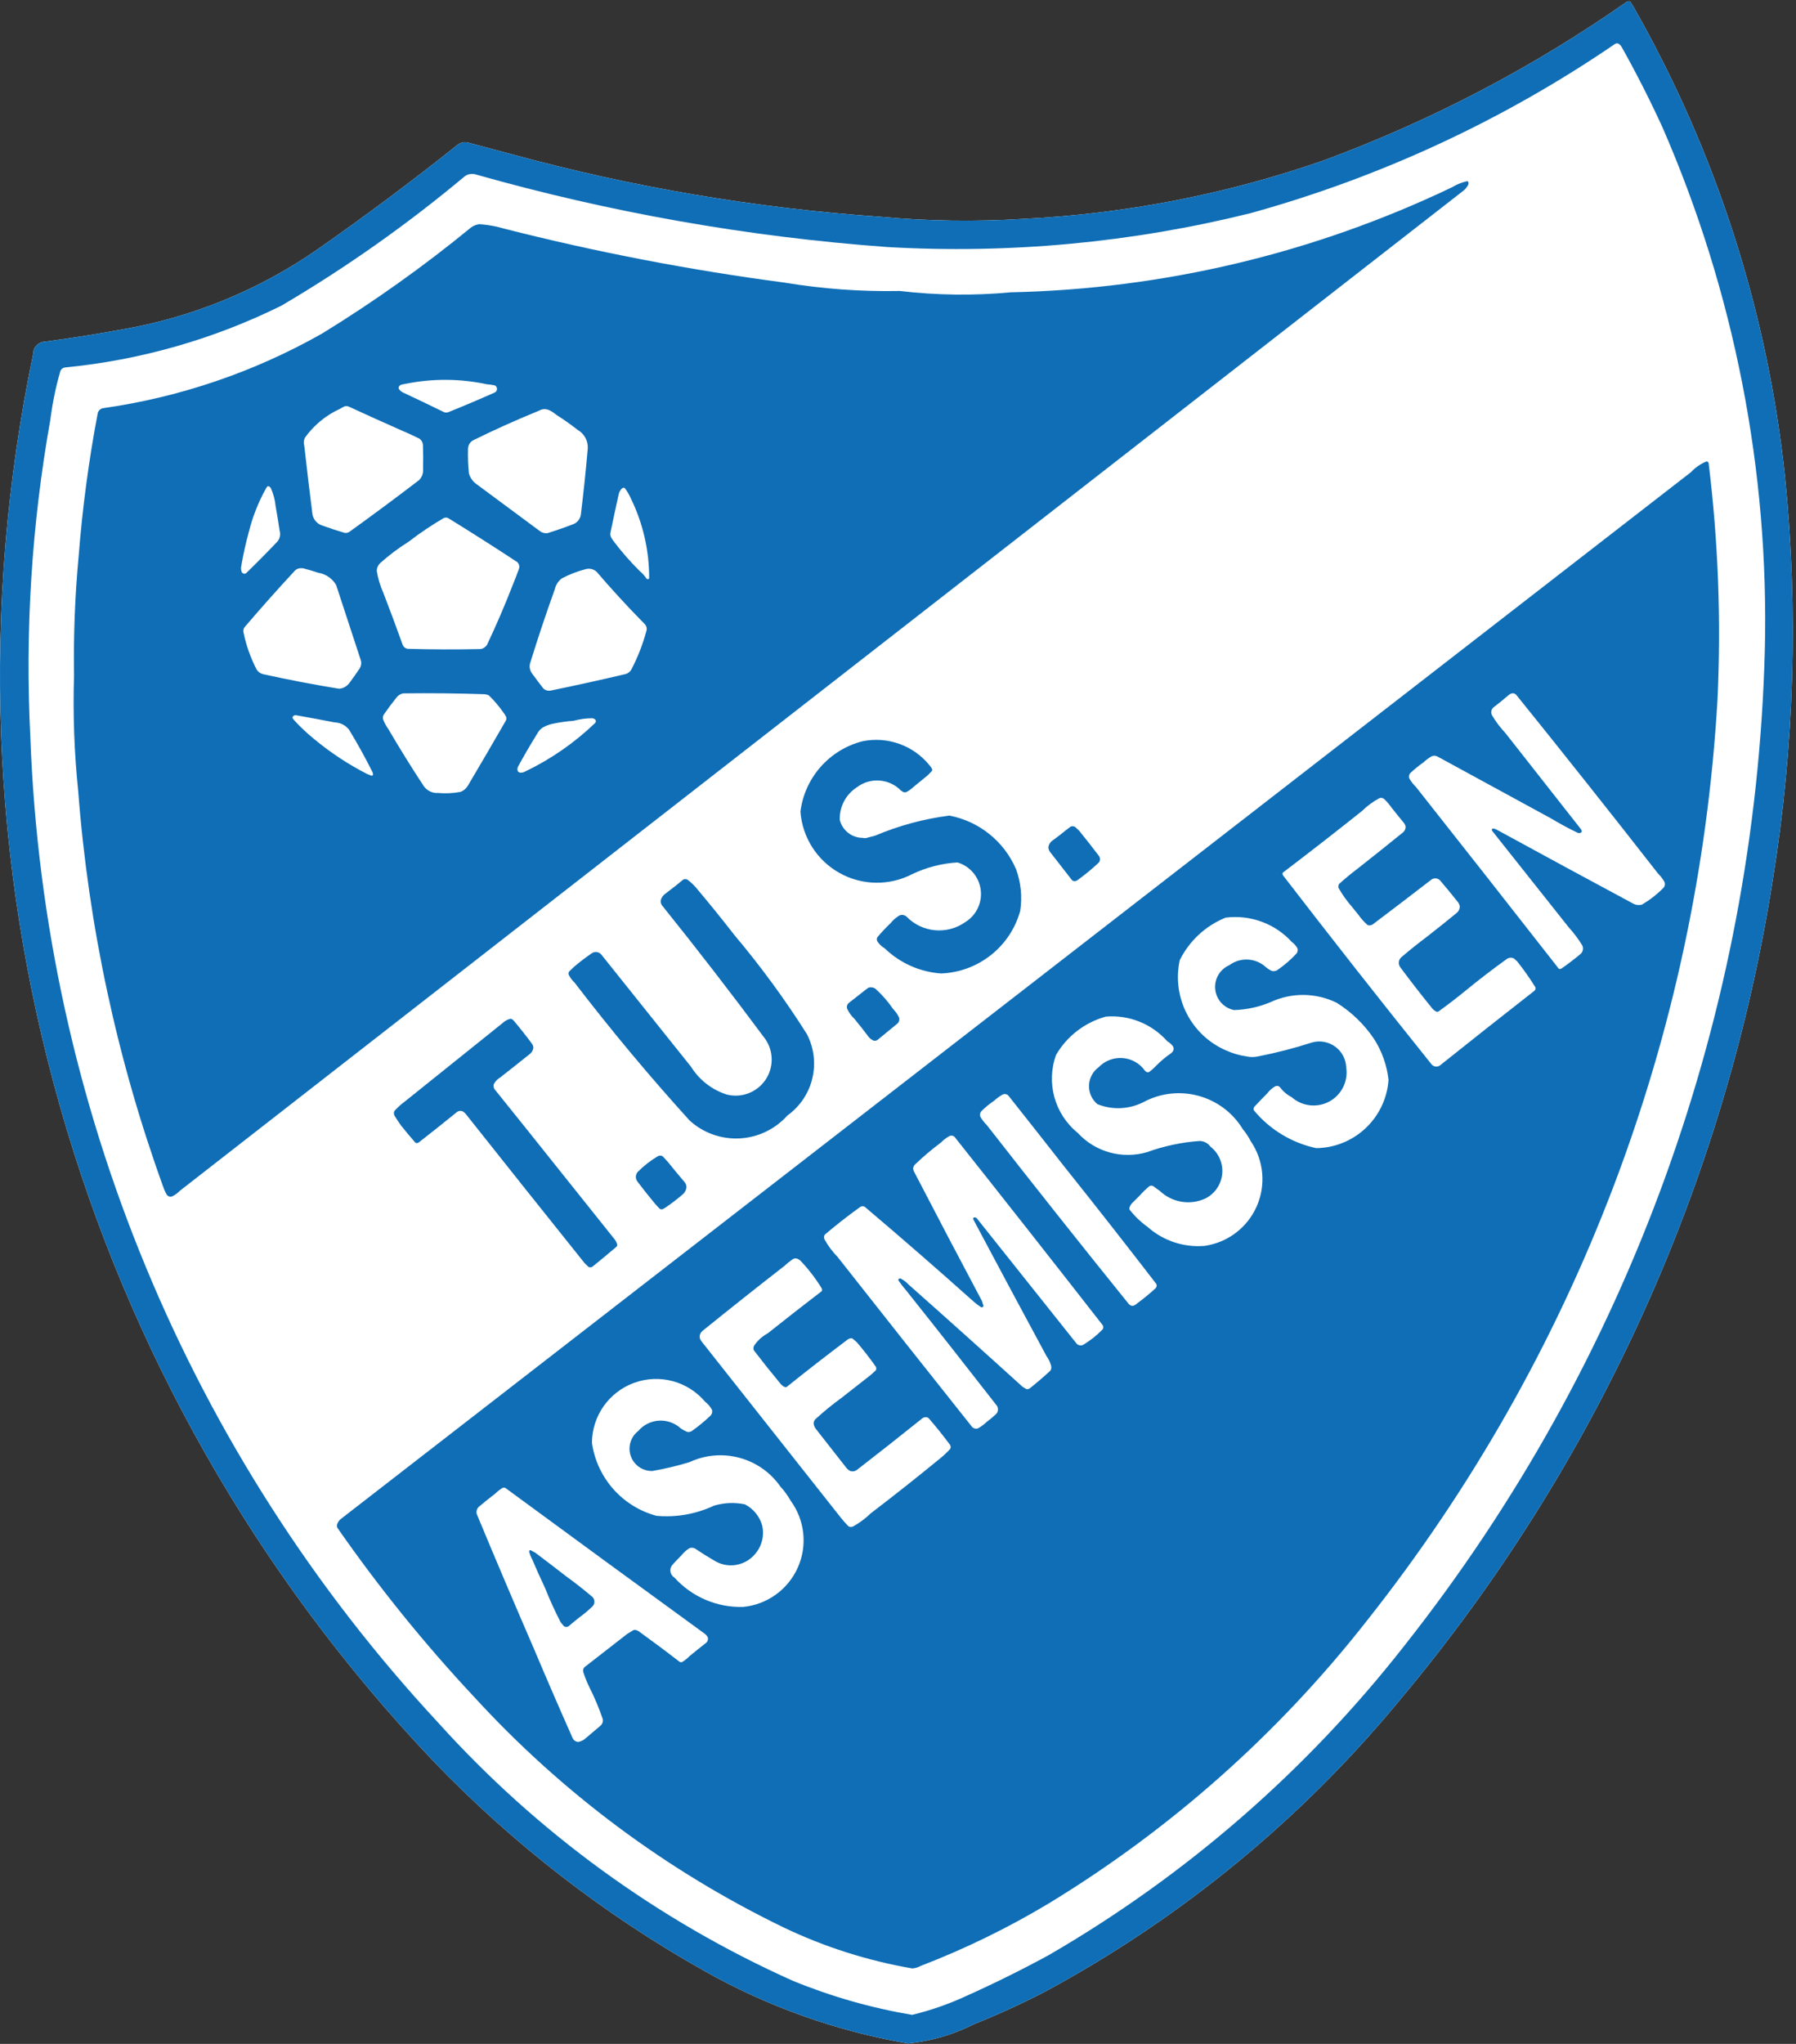
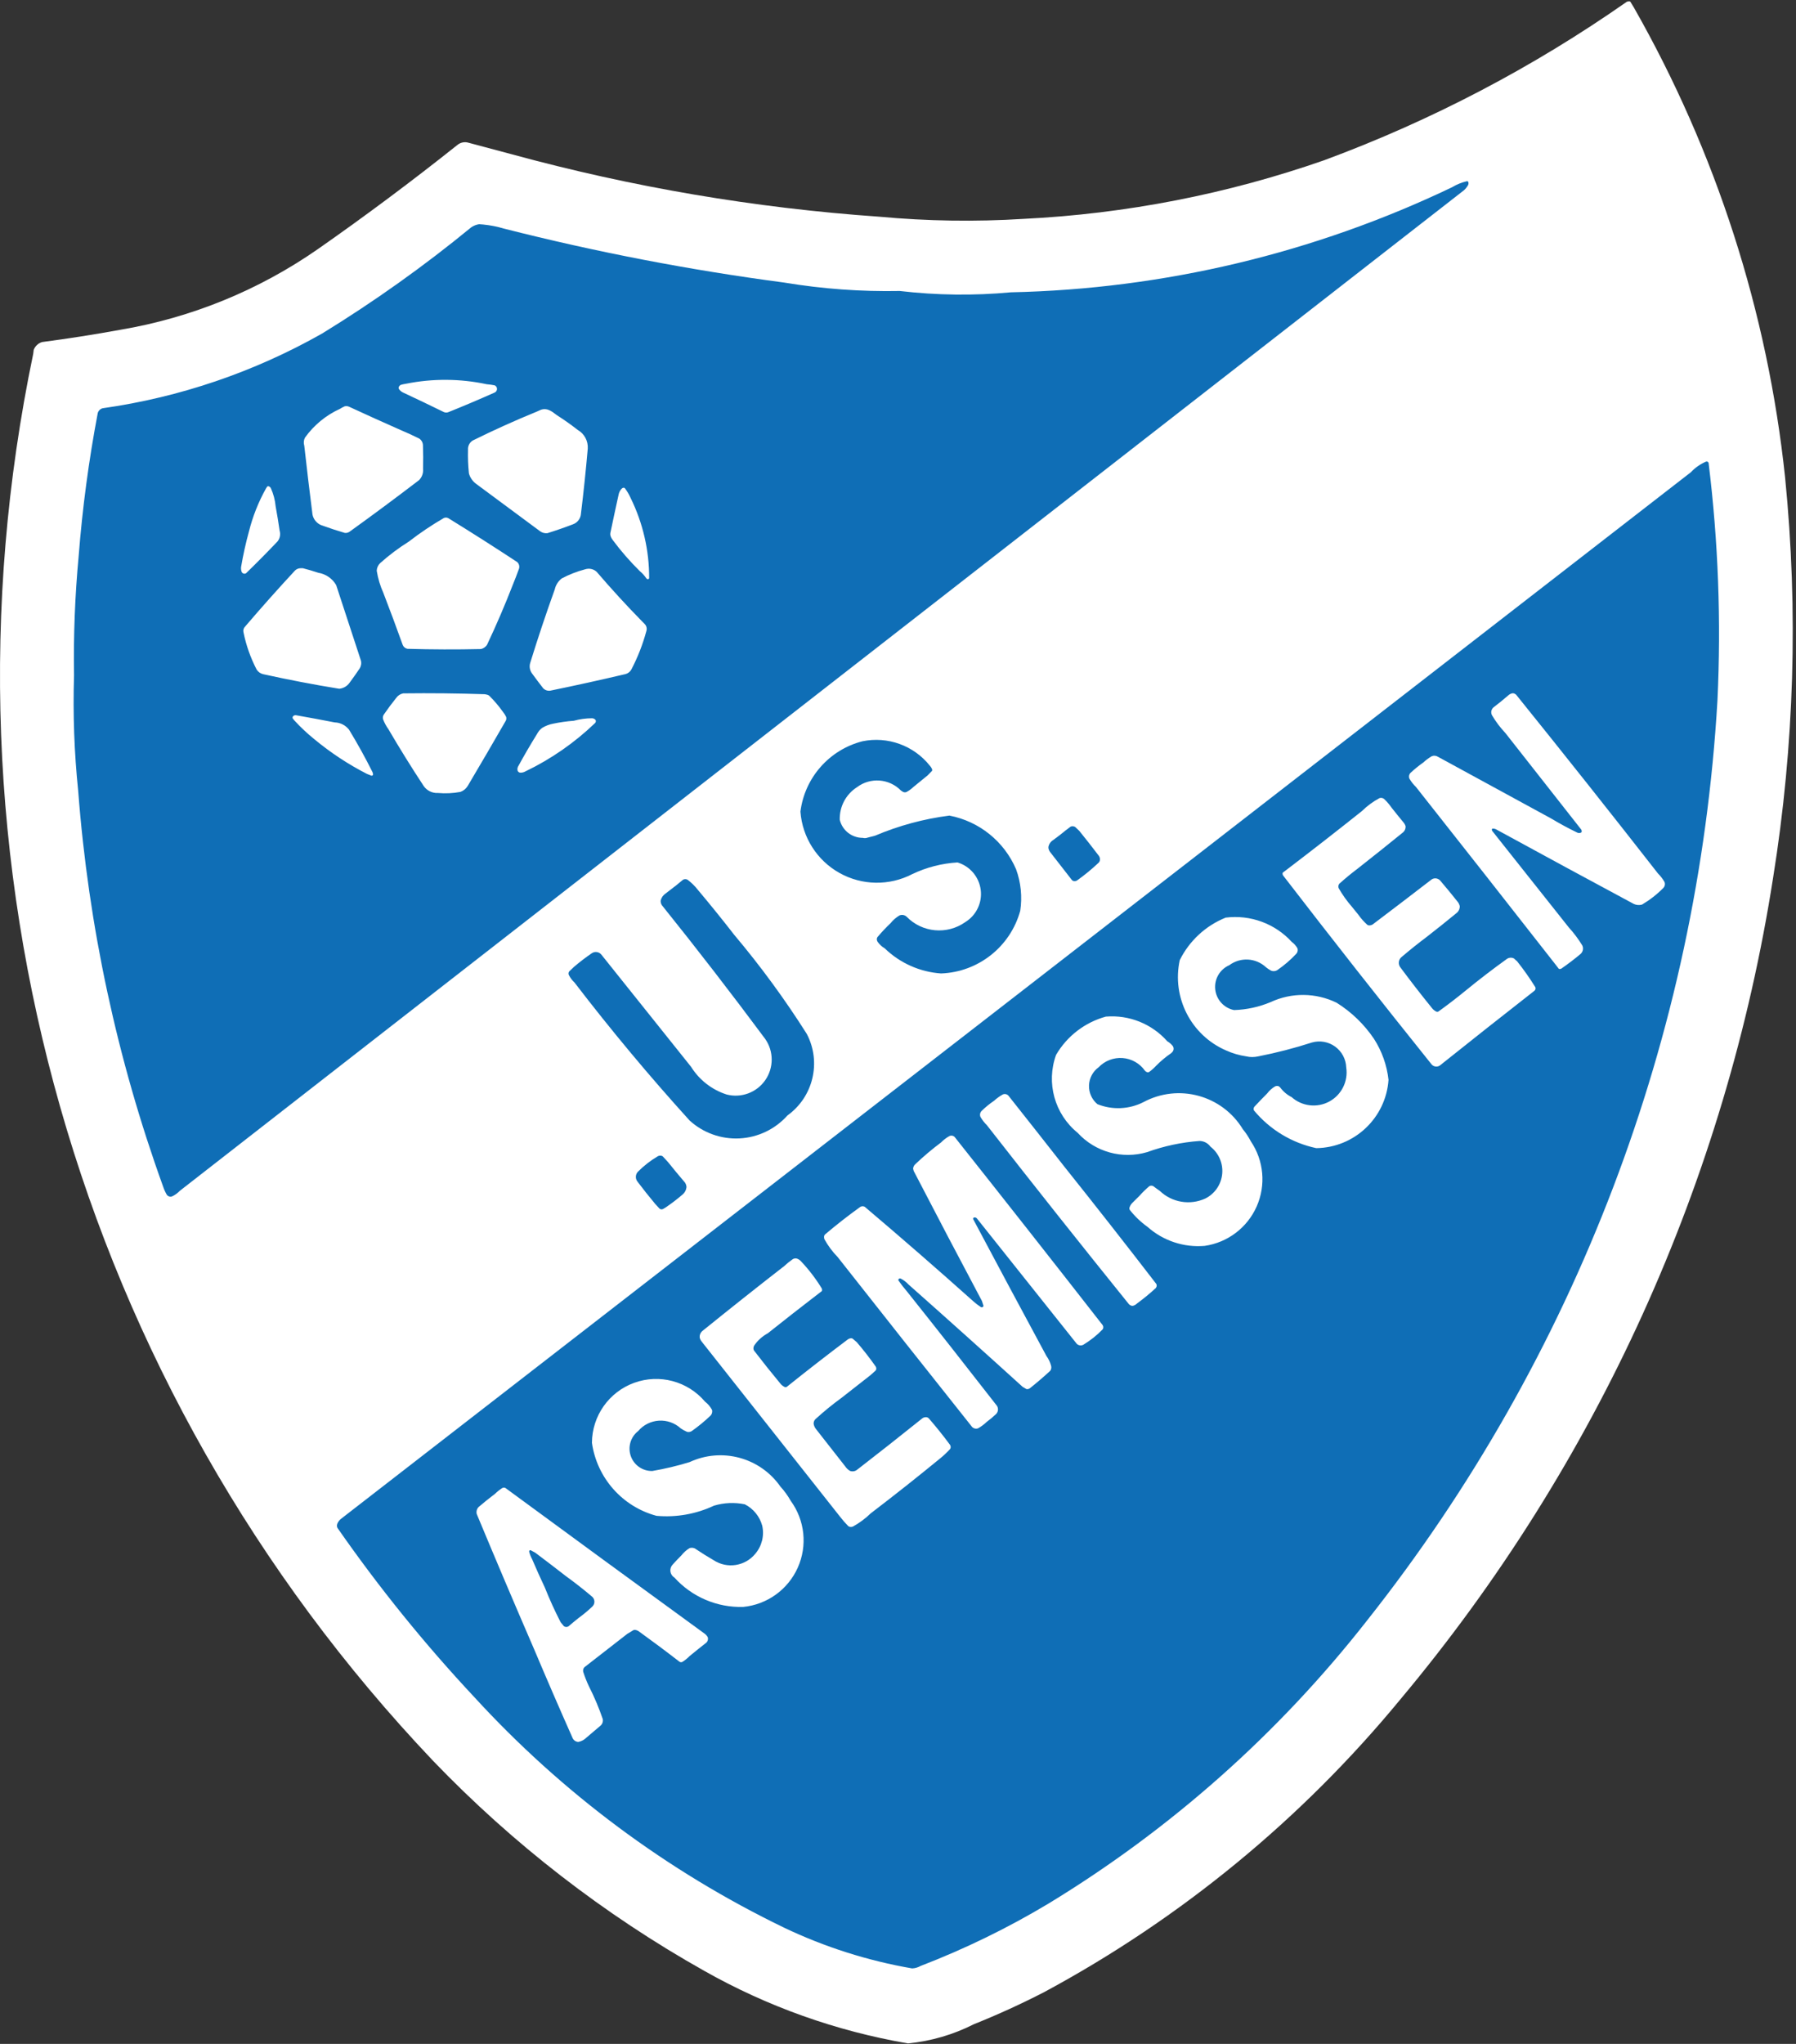
<svg xmlns="http://www.w3.org/2000/svg" clip-rule="evenodd" fill-rule="evenodd" stroke-linejoin="round" stroke-miterlimit="2" viewBox="0 0 1396 1588">
  <rect x="0" y="0" width="1396" height="1588" fill="#333333" stroke="none" />
  <g transform="scale(4.167)">
    <path d="m194.756 371.445c25.493-13.717 48.071-32.266 66.474-54.611 36.68-43.797 60.716-96.772 69.519-153.216 3.956-24.66 4.706-49.727 2.231-74.579-3.254-30.859-12.866-60.71-28.227-87.671l-.631-1.029c-.059-.064-.142-.099-.227-.099-.161.002-.319.038-.464.105-17.464 12.213-36.423 22.136-56.412 29.527-18.075 6.312-36.961 9.995-56.083 10.937-8.981.56-17.991.424-26.949-.406-23.148-1.616-46.079-5.509-68.463-11.623l-8.271-2.205c-.66-.156-1.356-.002-1.89.417-8.482 6.755-17.174 13.241-26.064 19.45-11.02 7.669-23.599 12.806-36.837 15.043-4.845.885-9.711 1.648-14.595 2.288-.729.211-1.316.756-1.58 1.468l-.094.746c-19.689 94.402 8.202 192.456 74.628 262.364 14.826 15.428 31.836 28.598 50.485 39.088 11.811 6.684 24.69 11.272 38.065 13.561 4.283-.418 8.451-1.631 12.289-3.578 4.457-1.784 8.827-3.78 13.096-5.977z" fill="#fff" />
    <g fill="#0f6eb6">
-       <path d="m194.756 371.445c25.493-13.717 48.071-32.266 66.474-54.611 36.68-43.797 60.716-96.772 69.519-153.216 3.956-24.66 4.706-49.727 2.231-74.579-3.254-30.859-12.866-60.71-28.227-87.671l-.631-1.029c-.059-.064-.142-.099-.227-.099-.161.002-.319.038-.464.105-17.464 12.213-36.423 22.136-56.412 29.527-18.075 6.312-36.961 9.995-56.083 10.937-8.981.56-17.991.424-26.949-.406-23.148-1.616-46.079-5.509-68.463-11.623l-8.271-2.205c-.66-.156-1.356-.002-1.89.417-8.482 6.755-17.174 13.241-26.064 19.45-11.02 7.669-23.599 12.806-36.837 15.043-4.845.885-9.711 1.648-14.595 2.288-.729.211-1.316.756-1.58 1.468l-.094.746c-19.689 94.402 8.202 192.456 74.628 262.364 14.826 15.428 31.836 28.598 50.485 39.088 11.811 6.684 24.69 11.272 38.065 13.561 4.283-.418 8.451-1.631 12.289-3.578 4.457-1.784 8.827-3.78 13.096-5.977zm.805-6.871c25.668-14.859 48.249-34.506 66.514-57.873 41.789-52.928 65.335-117.955 67.12-185.367.834-33.551-5.688-66.876-19.108-97.637-2.329-5.079-4.862-10.061-7.592-14.936-.148-.242-.345-.45-.577-.612-.194-.087-.416-.085-.608.005-20.805 14.224-43.822 24.905-68.116 31.612-22.115 5.48-44.929 7.602-67.676 6.295-26.023-1.899-51.785-6.445-76.888-13.565-.678-.175-1.399-.032-1.959.39-10.71 8.963-22.143 17.025-34.181 24.106-12.637 6.252-26.305 10.155-40.338 11.52-.385.041-.72.281-.882.632-.865 2.987-1.494 6.037-1.88 9.123-3.485 19.535-4.736 39.403-3.728 59.221 2.515 68.395 29.526 133.609 76.109 183.752 18.452 20.449 40.966 36.824 66.104 48.08 7.163 2.938 14.629 5.07 22.263 6.359 3.444-.83 6.799-1.996 10.016-3.48 5.23-2.346 10.369-4.889 15.407-7.625z" />
      <path d="m195.577 354.929c22.818-13.869 42.944-31.744 59.41-52.765 38.911-49.121 61.739-109.039 65.376-171.599.701-14.768.148-29.569-1.652-44.243-.024-.094-.086-.174-.17-.223-.087-.05-.189-.064-.286-.04-1.077.456-2.046 1.132-2.846 1.985l-122.268 94.781-129.535 100.37c-.272.217-.491.494-.642.807-.073.148-.112.308-.115.474-.002.143.032.285.1.412 7.728 11.102 16.246 21.631 25.489 31.506 16.369 17.875 35.986 32.475 57.808 43.022 7.582 3.615 15.625 6.174 23.901 7.603.554-.029 1.093-.185 1.575-.461 8.272-3.179 16.254-7.072 23.855-11.629zm82.757-200.019c-.051-.088-.068-.192-.048-.292.013-.065.067-.113.132-.121.253-.014.504.047.721.176 8.512 4.65 17.042 9.269 25.589 13.856.484.236 1.038.286 1.556.139 1.447-.855 2.779-1.891 3.963-3.084.307-.302.397-.761.228-1.157-.335-.571-.742-1.097-1.211-1.564-8.73-11.18-17.548-22.291-26.454-33.332-.117-.107-.253-.188-.403-.238-.115-.038-.239-.044-.357-.016-.287.072-.55.219-.763.426-.888.766-1.799 1.505-2.731 2.215-.41.374-.508.982-.236 1.466.695 1.177 1.52 2.273 2.46 3.265l14.19 18.052c.055.112.079.236.069.361-.007.074-.049.139-.114.175-.216.108-.469.115-.691.018-1.683-.813-3.328-1.702-4.93-2.663l-21.048-11.469c-.347-.234-.787-.282-1.177-.129-.577.336-1.115.735-1.605 1.189-.815.574-1.59 1.202-2.322 1.878-.304.281-.406.72-.254 1.105.326.576.735 1.1 1.214 1.555 8.755 11.078 17.483 22.177 26.183 33.298l.463.604c.057.04.126.059.195.055.102-.005.201-.033.291-.08 1.245-.858 2.448-1.776 3.606-2.75.428-.399.551-1.027.304-1.558-.731-1.198-1.576-2.324-2.521-3.362zm4.035 23.776c-.384-.181-.832-.163-1.2.049-2.7 1.937-5.337 3.962-7.906 6.069-1.611 1.317-3.262 2.583-4.951 3.796-.138.07-.301.069-.437-.003-.29-.151-.545-.361-.749-.617-2.041-2.516-4.029-5.074-5.962-7.675-.379-.557-.305-1.305.174-1.778 1.593-1.359 3.226-2.667 4.9-3.923 1.872-1.458 3.725-2.94 5.559-4.447.321-.303.502-.726.501-1.168-.066-.331-.215-.639-.434-.895-1.052-1.329-2.132-2.637-3.234-3.924-.406-.439-1.067-.525-1.572-.204-3.669 2.829-7.354 5.64-11.052 8.431-.175.092-.368.143-.567.152-.137.005-.273-.033-.387-.111-.631-.565-1.197-1.201-1.684-1.894-.398-.48-.791-.965-1.177-1.455-.936-1.071-1.765-2.23-2.476-3.463-.057-.143-.077-.299-.058-.452.019-.144.075-.281.165-.394 1.083-.977 2.208-1.904 3.372-2.781 2.849-2.237 5.678-4.496 8.491-6.78.353-.288.54-.734.497-1.189-.095-.285-.249-.546-.452-.768-.72-.868-1.428-1.745-2.126-2.631-.417-.602-.893-1.159-1.423-1.662-.123-.099-.268-.165-.423-.194-.146-.027-.296-.014-.435.036-1.197.637-2.295 1.445-3.26 2.397-4.677 3.727-9.396 7.402-14.155 11.024l-.613.461c-.042.062-.063.135-.06.21.005.106.034.211.083.305 9.128 11.855 18.377 23.616 27.745 35.282.214.23.513.367.83.377.315.008.622-.109.849-.33 5.787-4.623 11.601-9.214 17.439-13.774.11-.078.191-.191.228-.321.037-.128.029-.264-.024-.387-1.035-1.665-2.165-3.271-3.385-4.807zm-26.089 14.99c-1.824-2.697-4.191-4.982-6.951-6.71-3.875-1.896-8.4-1.94-12.312-.119-2.166.91-4.482 1.413-6.83 1.485-1.886-.385-3.305-1.948-3.506-3.863-.202-1.914.861-3.737 2.626-4.506 2.072-1.539 4.948-1.378 6.837.382.29.235.601.444.928.623.407.179.877.131 1.239-.125 1.251-.863 2.405-1.856 3.445-2.963.287-.282.386-.704.253-1.084-.264-.456-.618-.852-1.042-1.165-3.133-3.423-7.732-5.114-12.335-4.537-3.732 1.502-6.78 4.322-8.569 7.925-1.508 6.942 2.094 13.985 8.606 16.825 1.209.55 2.49.927 3.805 1.119.36.086.728.129 1.098.129.391-.002.78-.047 1.159-.133 3.375-.662 6.708-1.524 9.982-2.58 1.488-.426 3.09-.143 4.341.769 1.252.912 2.012 2.35 2.064 3.897.387 2.566-.876 5.099-3.157 6.336-2.282 1.234-5.094.908-7.031-.819-.852-.431-1.59-1.056-2.154-1.826l-.255-.203c-.22-.084-.466-.074-.677.031-.572.334-1.071.78-1.469 1.309-.816.816-1.618 1.648-2.404 2.496-.076.105-.123.228-.134.357-.01.116.017.231.076.33 2.972 3.577 7.062 6.049 11.61 7.018 7.122-.088 12.983-5.625 13.482-12.729-.302-2.734-1.234-5.359-2.725-7.669zm-24.446 16.877c-3.856-6.356-12.015-8.575-18.56-5.049-2.67 1.351-5.793 1.486-8.57.373-1.033-.862-1.613-2.149-1.569-3.492.043-1.344.703-2.594 1.79-3.385 1.16-1.215 2.803-1.848 4.478-1.723s3.206.994 4.172 2.369c.111.129.255.225.416.274.115.037.239.023.344-.037.471-.336.904-.721 1.296-1.147.867-.881 1.818-1.676 2.839-2.375l.235-.24c.288-.342.282-.842-.014-1.176-.271-.316-.593-.584-.954-.795-2.881-3.254-7.128-4.958-11.46-4.599-3.906 1.073-7.238 3.632-9.283 7.128-1.894 5.211-.278 11.051 4.027 14.545 3.275 3.571 8.295 4.965 12.942 3.598 3.158-1.143 6.46-1.844 9.809-2.084.802.018 1.549.41 2.017 1.061 1.556 1.209 2.383 3.132 2.19 5.093-.191 1.961-1.375 3.686-3.136 4.571-2.86 1.32-6.236.756-8.51-1.424-.407-.272-.804-.561-1.188-.863-.121-.073-.258-.11-.398-.108-.135 0-.267.041-.378.115-.65.553-1.261 1.149-1.827 1.786-.459.443-.911.892-1.356 1.347-.217.229-.383.502-.487.801-.054.156-.039.328.042.473.949 1.211 2.067 2.279 3.32 3.173 2.917 2.59 6.77 3.87 10.658 3.534 4.282-.619 7.945-3.399 9.694-7.356 1.75-3.957 1.34-8.537-1.084-12.121-.417-.807-.918-1.566-1.495-2.267zm-33.271 7.007c-3.476-4.435-6.964-8.863-10.465-13.279-.264-.281-.676-.369-1.032-.219-.587.321-1.13.713-1.62 1.166-.832.561-1.611 1.194-2.329 1.895-.301.291-.394.736-.234 1.123.332.574.741 1.099 1.214 1.564 8.74 11.196 17.57 22.319 26.49 33.371.123.116.267.205.424.264.108.039.225.047.338.022.283-.077.542-.227.751-.432 1.214-.893 2.379-1.85 3.49-2.867.09-.117.147-.254.166-.401.016-.127-.007-.256-.067-.369-5.643-7.33-11.352-14.609-17.126-21.838zm-29.487 23.104c-.528-.606-1.021-1.24-1.476-1.901-.053-.105-.029-.232.059-.31.097-.086.236-.108.354-.057.543.278 1.032.647 1.446 1.094 7.135 6.32 14.232 12.686 21.291 19.09l.725.426c.236.035.476-.031.66-.184 1.285-1.021 2.533-2.09 3.74-3.203.099-.119.169-.26.202-.41.037-.164.038-.334.003-.498-.174-.68-.475-1.319-.887-1.885-4.583-8.49-9.137-16.994-13.665-25.514-.022-.064-.016-.133.016-.191.032-.059.088-.102.153-.115.187-.041.38.019.512.158l18.625 23.375c.326.34.841.418 1.253.189 1.31-.793 2.514-1.75 3.58-2.851.078-.106.123-.235.128-.366.005-.146-.029-.292-.101-.419-9.156-11.735-18.36-23.432-27.614-35.09-.261-.27-.665-.338-1-.17-.569.316-1.088.715-1.541 1.181-1.692 1.264-3.307 2.627-4.833 4.084-.228.213-.365.504-.381.817l.112.422c4.199 8.097 8.439 16.174 12.722 24.228l.291.891c0 .107-.057.203-.151.254-.105.052-.229.054-.333.002-.483-.315-.941-.664-1.371-1.045-6.683-5.975-13.446-11.858-20.285-17.649-.121-.068-.256-.107-.395-.109-.144-.002-.285.033-.412.1-2.285 1.638-4.503 3.373-6.647 5.193-.084.103-.134.232-.145.365-.014.168.011.338.073.496.668 1.209 1.495 2.323 2.461 3.311 8.328 10.58 16.686 21.138 25.072 31.674.287.308.73.414 1.124.267.583-.326 1.123-.726 1.605-1.191.606-.444 1.183-.928 1.728-1.445.434-.411.508-1.075.178-1.573-5.583-7.179-11.208-14.328-16.876-21.441zm3.494 23.584c-.238.029-.462.131-.637.295-3.981 3.195-7.99 6.353-12.027 9.476-.374.315-.887.405-1.345.239-.35-.2-.648-.477-.872-.811l-5.51-7.031c-.209-.274-.349-.596-.409-.936-.02-.316.095-.627.315-.855 1.562-1.432 3.204-2.772 4.918-4.016l5.335-4.177.998-.889c.077-.1.12-.221.123-.348.003-.139-.032-.275-.104-.392-1.106-1.567-2.284-3.081-3.529-4.538l-.789-.677c-.113-.057-.241-.078-.366-.061-.169.024-.331.082-.474.174-3.857 2.9-7.668 5.861-11.433 8.879-.136.076-.301.081-.441.01-.29-.145-.546-.35-.749-.602-1.684-2.029-3.328-4.09-4.932-6.182-.07-.123-.105-.261-.103-.404.003-.168.043-.332.118-.482.653-.971 1.533-1.77 2.566-2.325 3.129-2.49 6.279-4.953 9.452-7.388l.612-.467c.04-.061.061-.131.06-.203-.002-.108-.025-.215-.069-.315-1.107-1.812-2.403-3.503-3.863-5.046-.218-.245-.498-.424-.81-.522-.264-.057-.54-.004-.763.149-.547.382-1.065.802-1.553 1.257-5.149 4.002-10.26 8.055-15.332 12.157-.323.3-.485.736-.442 1.175.067.284.2.549.388.772l25.764 32.597c.484.631 1.007 1.231 1.567 1.793.108.084.238.137.375.149.168.016.337-.01.494-.07 1.209-.67 2.324-1.498 3.315-2.461 4.384-3.346 8.708-6.768 12.973-10.264.649-.527 1.257-1.102 1.822-1.719.077-.107.119-.236.12-.367.002-.144-.037-.287-.112-.41-1.253-1.697-2.573-3.344-3.956-4.936-.178-.189-.439-.275-.695-.228zm-27.001 12.926c-3.792-5.426-10.932-7.348-16.937-4.559-2.281.701-4.606 1.254-6.958 1.658-1.796.037-3.411-1.082-4.008-2.775-.598-1.694-.041-3.58 1.379-4.678.971-1.142 2.366-1.84 3.862-1.934 1.496-.091 2.967.428 4.072 1.44.35.25.727.457 1.124.623.139.055.29.072.439.055.171-.022.336-.078.484-.168 1.224-.864 2.385-1.817 3.471-2.85.304-.281.426-.709.317-1.109-.319-.598-.763-1.121-1.302-1.531-3.238-3.825-8.514-5.225-13.222-3.512s-7.851 6.177-7.874 11.187c.926 6.539 5.664 11.895 12.041 13.612 3.68.332 7.381-.323 10.725-1.895 1.867-.559 3.844-.644 5.753-.25 1.591.811 2.767 2.254 3.24 3.975.421 1.855-.058 3.802-1.293 5.25-1.902 2.32-5.244 2.838-7.758 1.199-1.134-.656-2.246-1.352-3.335-2.082-.338-.254-.785-.317-1.181-.164-.584.355-1.096.814-1.514 1.353-.558.553-1.099 1.121-1.622 1.705-.328.342-.482.813-.42 1.282.062.468.334.884.739 1.127 3.267 3.623 7.959 5.628 12.834 5.486 4.463-.434 8.35-3.229 10.182-7.32 1.833-4.092 1.329-8.852-1.318-12.471-.538-.953-1.182-1.844-1.92-2.654zm-26.456 26.962c2.573 1.854 5.113 3.75 7.62 5.69.156.117.364.137.538.051.488-.299.936-.658 1.333-1.071 1.032-.849 2.073-1.685 3.125-2.507.293-.262.404-.67.284-1.045-.139-.244-.327-.459-.551-.631-12.408-9.026-24.795-18.08-37.16-27.166-.196-.115-.44-.113-.634.006-.477.31-.923.668-1.331 1.064-1.044.787-2.063 1.608-3.057 2.457-.34.346-.473.846-.351 1.317 3.502 8.419 7.067 16.812 10.692 25.181 2.343 5.547 4.737 11.074 7.184 16.576.189.428.603.711 1.07.733.586-.113 1.124-.403 1.542-.83.847-.715 1.692-1.434 2.536-2.153.39-.3.576-.795.482-1.277-.712-2.088-1.571-4.123-2.572-6.09-.422-.888-.783-1.805-1.082-2.742-.03-.158-.022-.32.021-.477.038-.136.111-.261.212-.361 2.667-2.084 5.339-4.162 8.014-6.236l1.16-.696c.117-.041.242-.046.363-.019.199.043.389.121.562.226z" />
      <path d="m101.633 296.008c.875 2.197 1.855 4.349 2.937 6.453l.623.759c.128.084.277.131.431.135.146.004.29-.037.413-.115.616-.529 1.242-1.047 1.879-1.553.9-.654 1.757-1.367 2.567-2.133.251-.234.393-.562.393-.906.001-.345-.141-.674-.391-.91-1.597-1.355-3.247-2.648-4.943-3.877-1.886-1.465-3.783-2.914-5.692-4.35l-.873-.474c-.071-.018-.146.004-.199.055-.057.054-.085.132-.076.211.119.478.3.941.537 1.373.764 1.793 1.562 3.57 2.394 5.332z" />
-       <path d="m97.614 209.76c-1.731-2.174-3.472-4.34-5.224-6.499-.29-.302-.393-.738-.272-1.14.288-.516.708-.945 1.216-1.246 1.872-1.467 3.736-2.944 5.591-4.432.335-.295.539-.709.568-1.154-.027-.246-.119-.483-.268-.682-1.094-1.482-2.236-2.928-3.425-4.335-.095-.105-.209-.192-.336-.256-.083-.042-.176-.06-.269-.052-.547.128-1.048.402-1.448.795l-18.201 14.596c-.691.514-1.335 1.09-1.922 1.721-.084.117-.134.256-.144.402-.012.168.015.338.08.494.393.651.813 1.284 1.258 1.899.855 1.076 1.737 2.129 2.644 3.162.076.064.171.102.271.103.117.002.232-.029.331-.089 2.375-1.848 4.73-3.721 7.066-5.619.304-.286.744-.375 1.136-.233.294.168.548.399.745.674 7.312 9.223 14.649 18.428 22.009 27.611l.74.731c.114.064.243.093.373.084.145-.01.284-.057.404-.137 1.508-1.221 3.001-2.459 4.478-3.717.105-.127.142-.299.097-.457-.095-.342-.261-.66-.486-.931z" />
      <path d="m124.244 225.08c1.107-.754 2.168-1.57 3.178-2.447.359-.34.583-.799.63-1.291-.011-.307-.112-.602-.287-.854-1.067-1.242-2.112-2.504-3.134-3.783l-1.003-1.094c-.116-.082-.253-.131-.395-.139-.168-.007-.336.022-.49.09-1.374.809-2.638 1.789-3.761 2.92-.48.52-.501 1.315-.051 1.86 1.054 1.4 2.144 2.771 3.268 4.115l.822.894c.197.164.478.186.697.051z" />
      <path d="m60.182 201.277 212.904-165.81c.307-.279.565-.606.765-.969.08-.169.095-.361.042-.54-.033-.111-.139-.183-.254-.174-.984.226-1.925.608-2.789 1.131-25.727 12.299-53.779 18.976-82.287 19.589-6.9.64-13.847.557-20.729-.249-7.211.14-14.419-.385-21.534-1.566-17.619-2.327-35.086-5.689-52.31-10.068-1.251-.377-2.537-.629-3.838-.755l-.773-.062c-.537.077-1.049.28-1.493.593-8.805 7.223-18.095 13.836-27.803 19.792-12.657 7.172-26.55 11.898-40.954 13.934-.435.124-.775.465-.896.901-1.672 8.804-2.86 17.694-3.557 26.629-.695 7.411-.984 14.854-.866 22.296-.223 7.188.037 14.383.777 21.537 1.922 25.197 7.254 50.016 15.849 73.779.171.514.393 1.008.663 1.477.222.332.645.465 1.017.322.532-.25 1.011-.597 1.415-1.023zm15.577-129.732c-.329.047-.655.116-.975.207-.177.075-.318.216-.393.393-.06.14-.042.301.047.425.189.262.441.473.733.613 2.557 1.192 5.101 2.41 7.632 3.653.264.111.56.116.828.014 2.904-1.167 5.786-2.388 8.644-3.661.258-.117.426-.37.434-.653.007-.282-.146-.544-.397-.675-.496-.109-.999-.182-1.505-.216-4.957-1.06-10.078-1.094-15.048-.1zm28.163 5.898c-.153-.099-.301-.206-.443-.322-.327-.267-.688-.489-1.074-.662-.464-.208-.988-.234-1.47-.071l-.786.351c-4.052 1.654-8.043 3.453-11.965 5.394-.592.362-.932 1.024-.883 1.717-.041 1.476.016 2.953.17 4.423.212.761.668 1.433 1.299 1.91 3.976 2.959 7.959 5.91 11.948 8.85.397.301.895.436 1.39.379 1.615-.502 3.214-1.056 4.793-1.663.848-.316 1.427-1.107 1.472-2.011.491-4.017.912-8.042 1.263-12.075.099-1.436-.636-2.802-1.887-3.513-1.23-.965-2.507-1.869-3.827-2.707zm-29.225 2.723c-3.201-1.413-6.39-2.853-9.566-4.322-.263-.125-.561-.154-.843-.082-.309.139-.608.299-.894.48-2.602 1.186-4.847 3.035-6.509 5.362-.238.465-.284 1.006-.126 1.504.478 4.291.99 8.578 1.535 12.861.212 1.003.97 1.803 1.961 2.066 1.339.486 2.693.93 4.06 1.328.305.038.613-.036.868-.206 4.375-3.147 8.703-6.357 12.984-9.632.554-.561.829-1.34.75-2.125.037-1.461.03-2.923-.021-4.384-.019-.501-.277-.962-.692-1.242-1.152-.573-2.321-1.109-3.507-1.608zm-28.246 18.875c-.608 2.204-1.103 4.438-1.483 6.693-.033.303.004.611.11.898.072.154.208.271.372.318.157.045.327.017.46-.078 1.988-1.932 3.938-3.902 5.848-5.91.461-.567.61-1.325.4-2.024-.219-1.516-.467-3.028-.744-4.535-.108-1.172-.411-2.318-.896-3.391-.084-.152-.218-.27-.379-.334-.106-.042-.226-.018-.308.061l-.226.353c-1.395 2.5-2.455 5.172-3.154 7.949zm67.401.346c-.032.189-.018.383.042.565.081.251.206.485.368.693 1.543 2.081 3.247 4.038 5.095 5.854.462.386.868.834 1.206 1.332.067.105.186.164.31.156.107-.008.196-.087.216-.193.015-5.18-1.168-10.293-3.456-14.941-.287-.651-.65-1.265-1.08-1.831-.068-.068-.163-.099-.258-.084-.127.021-.243.083-.329.178-.265.275-.454.614-.548.984-.536 2.426-1.058 4.855-1.566 7.287zm-18.185 9.624c.39-.954.761-1.915 1.112-2.883.187-.461.067-.99-.3-1.326-4.236-2.789-8.514-5.513-12.832-8.173-.26-.148-.574-.165-.849-.046-2.279 1.324-4.469 2.798-6.556 4.409-1.886 1.18-3.668 2.519-5.327 4.002-.387.371-.617.875-.643 1.411.225 1.431.642 2.826 1.238 4.147 1.242 3.221 2.446 6.456 3.612 9.705.152.377.488.648.889.718 4.553.132 9.108.146 13.661.043.496-.09.931-.39 1.191-.822 1.733-3.671 3.335-7.401 4.804-11.185zm24.083 6.827c-2.922-2.978-5.743-6.056-8.456-9.226-.584-.532-1.409-.707-2.159-.459-1.51.398-2.971.967-4.352 1.698-.656.507-1.116 1.225-1.299 2.034-1.631 4.532-3.158 9.102-4.581 13.704-.212.68-.083 1.421.346 1.989.678.933 1.372 1.853 2.08 2.763.345.347.836.509 1.32.435 4.647-.954 9.279-1.974 13.896-3.06.516-.102.961-.424 1.22-.882 1.198-2.288 2.14-4.702 2.81-7.197.136-.455.014-.948-.319-1.286zm-63.796-9.887c-.358.033-.693.19-.945.445-3.164 3.411-6.258 6.886-9.282 10.421-.285.277-.403.684-.31 1.071.488 2.426 1.317 4.77 2.461 6.965.276.429.708.734 1.205.85 4.704 1.04 9.437 1.947 14.192 2.719.771-.071 1.473-.476 1.92-1.108.644-.867 1.268-1.749 1.872-2.645.292-.444.385-.99.254-1.506l-4.616-14.075c-.709-1.223-1.93-2.064-3.325-2.291-.957-.319-1.925-.604-2.901-.854zm45.157 29.779c-.395.307-.719.697-.948 1.143-1.236 1.99-2.415 4.014-3.536 6.071-.121.243-.145.524-.066.784.096.207.303.34.532.341.322.002.639-.081.919-.242 4.79-2.303 9.183-5.354 13.014-9.038.073-.093.115-.207.12-.326.005-.096-.029-.19-.093-.262-.161-.174-.386-.275-.623-.279-1.148.006-2.289.163-3.395.468-1.286.096-2.565.276-3.827.538-.742.137-1.453.409-2.097.802zm-42.456 2.116c3.019 2.503 6.305 4.667 9.796 6.455l.838.331c.082.013.166-.014.225-.073s.087-.143.074-.226l-.096-.352c-1.352-2.705-2.817-5.353-4.39-7.936-.647-.827-1.63-1.323-2.681-1.35-2.384-.466-4.774-.91-7.167-1.329-.204-.043-.415.018-.566.161-.122.115-.151.296-.072.444l.276.342c1.163 1.271 2.422 2.452 3.763 3.533zm31.756-8.406c-5.064-.167-10.132-.22-15.199-.158-.533.103-1.005.411-1.315.857-.808 1.006-1.578 2.041-2.309 3.104-.176.263-.222.592-.125.893.251.651.585 1.267.993 1.833 2.099 3.588 4.293 7.121 6.579 10.593.601.865 1.61 1.355 2.662 1.293 1.399.124 2.809.056 4.19-.2.569-.209 1.05-.605 1.364-1.123 2.391-4.033 4.755-8.082 7.093-12.146.118-.227.141-.492.061-.735-.162-.33-.361-.64-.593-.925-.766-1.078-1.623-2.088-2.565-3.015-.087-.066-.185-.116-.288-.149-.179-.058-.362-.099-.548-.122z" />
      <path d="m150.505 192.799c-4.09-6.464-8.616-12.642-13.546-18.491-2.202-2.835-4.459-5.627-6.771-8.373-.544-.702-1.179-1.33-1.886-1.867-.285-.205-.672-.203-.954.008-.408.327-.811.659-1.21.996-.643.511-1.295 1.013-1.954 1.504-.475.308-.813.785-.947 1.334-.021.305.057.608.222.865 6.583 8.191 13.009 16.507 19.277 24.942 1.61 2.306 1.614 5.371.01 7.681-1.605 2.313-4.477 3.379-7.202 2.678-2.75-.883-5.099-2.709-6.632-5.158l-16.769-20.963c-.446-.502-1.194-.597-1.751-.221-1.151.785-2.259 1.632-3.32 2.536l-.884.847c-.154.194-.183.459-.075.683.257.517.607.983 1.033 1.373 6.804 8.874 13.972 17.463 21.485 25.747 2.538 2.314 5.897 3.517 9.327 3.34 3.43-.178 6.647-1.721 8.933-4.284 4.812-3.457 6.352-9.923 3.614-15.177z" />
-       <path d="m163.686 193.896c1.2-.998 2.407-1.988 3.619-2.972.384-.276.544-.77.395-1.219-.277-.574-.645-1.099-1.091-1.555-.943-1.372-2.04-2.633-3.269-3.757-.385-.3-.895-.386-1.358-.229l-.592.438c-1.023.815-2.053 1.622-3.089 2.421-.317.296-.412.76-.236 1.156.323.67.767 1.275 1.309 1.784.909 1.093 1.788 2.211 2.635 3.351.227.276.508.5.824.662.278.127.603.096.853-.08z" />
      <path d="m189.536 162.085c-2.223-5.201-6.888-8.955-12.444-10.015-4.771.609-9.435 1.87-13.863 3.747-.464.107-.926.227-1.384.358-.288.113-.606.129-.905.046-2.041.011-3.822-1.385-4.298-3.37-.071-2.444 1.145-4.748 3.204-6.068 2.499-1.892 6.014-1.63 8.206.61l.357.236c.206.122.458.138.679.045.475-.254.912-.572 1.301-.944.877-.724 1.758-1.443 2.644-2.157l.822-.841c.047-.107.047-.229.001-.336-.101-.237-.245-.454-.421-.641-3.001-3.756-7.855-5.511-12.563-4.542-6.182 1.584-10.767 6.784-11.565 13.115.352 4.796 3.089 9.094 7.286 11.44 4.197 2.347 9.292 2.429 13.561.219 2.651-1.268 5.523-2.008 8.455-2.182 2.317.697 4.009 2.688 4.324 5.087.315 2.398-.807 4.759-2.866 6.029-3.396 2.409-8.041 1.987-10.948-.993-.359-.338-.883-.433-1.337-.242-.633.376-1.192.862-1.653 1.435-.87.827-1.693 1.702-2.466 2.619-.077.121-.114.262-.108.404.007.162.057.319.146.455.353.499.807.917 1.333 1.229 2.841 2.747 6.562 4.404 10.505 4.676 6.944-.255 12.922-4.984 14.769-11.683.394-2.603.129-5.263-.772-7.736z" />
      <path d="m200.895 164.172c1.425-1.015 2.78-2.129 4.051-3.332.143-.153.226-.352.235-.56.01-.237-.053-.471-.181-.669-1.203-1.591-2.434-3.16-3.691-4.706l-.768-.723c-.142-.08-.3-.125-.462-.13-.142-.005-.284.029-.409.099-.654.486-1.296.989-1.924 1.508-.428.338-.863.665-1.307.982-.458.278-.775.738-.871 1.265-.013.141.001.283.042.419.054.175.133.341.236.493l4.074 5.235c.101.127.247.21.408.229.196.025.395-.014.567-.11z" />
    </g>
  </g>
</svg>